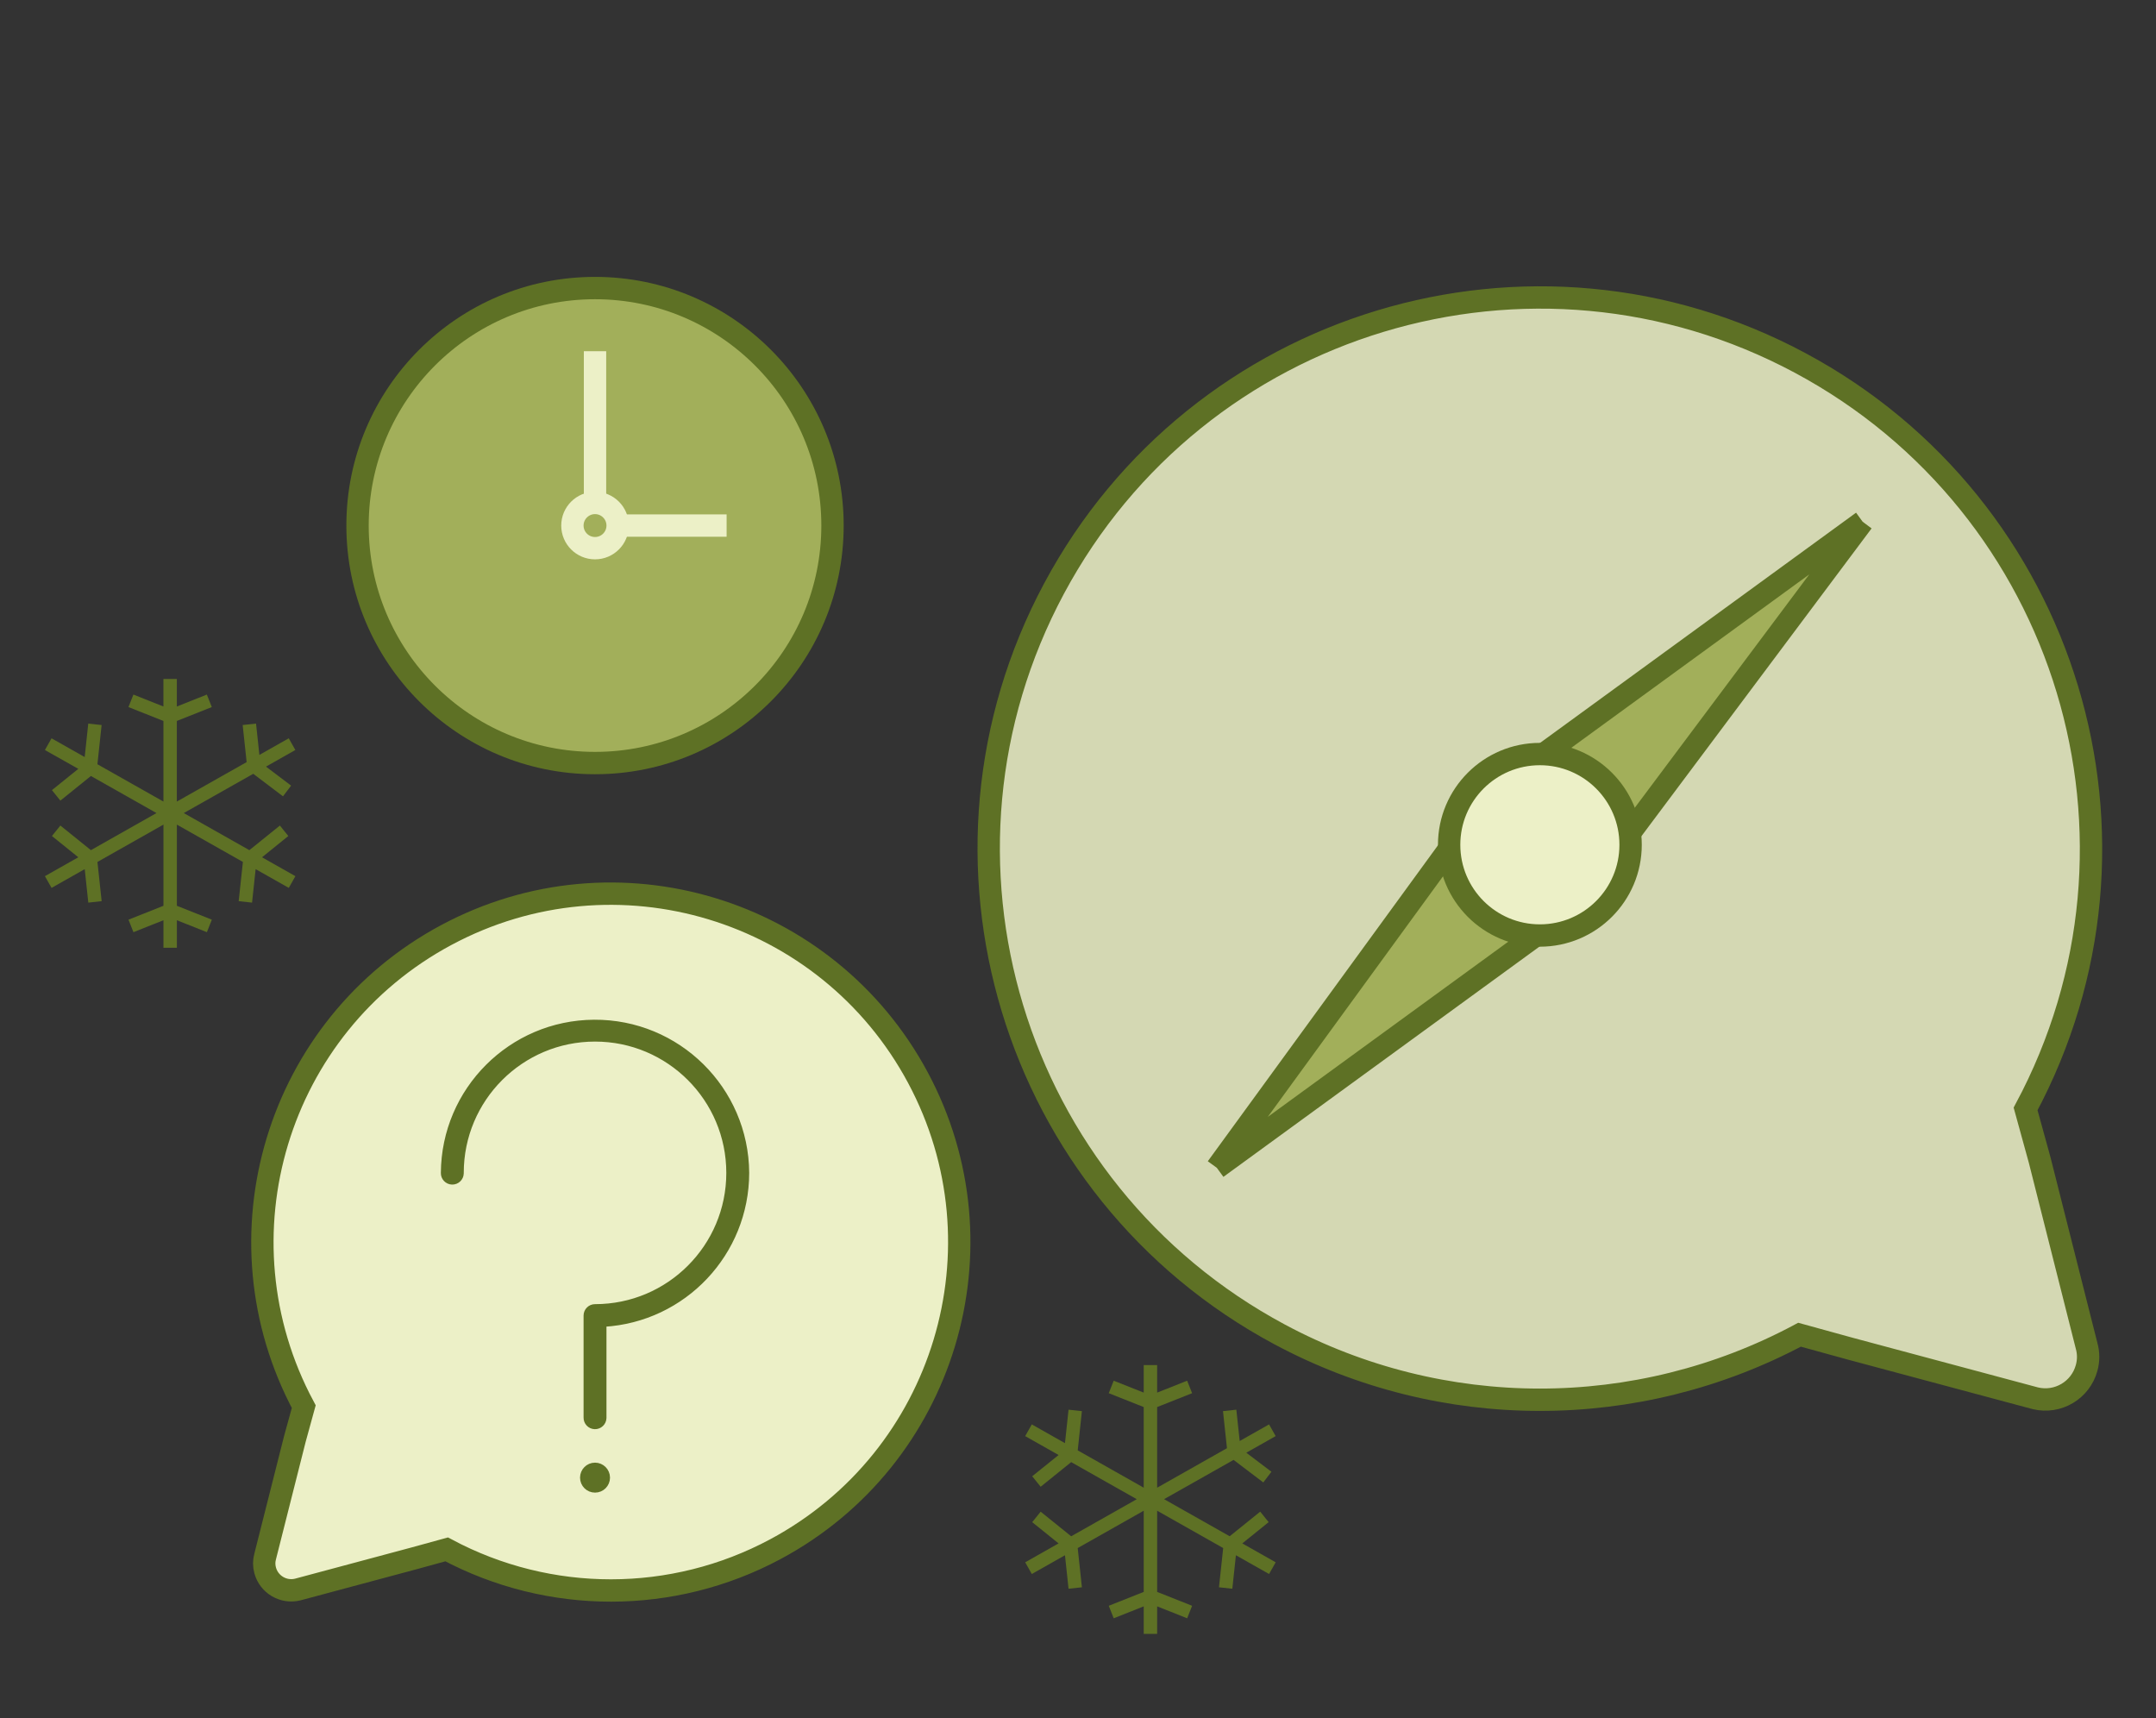
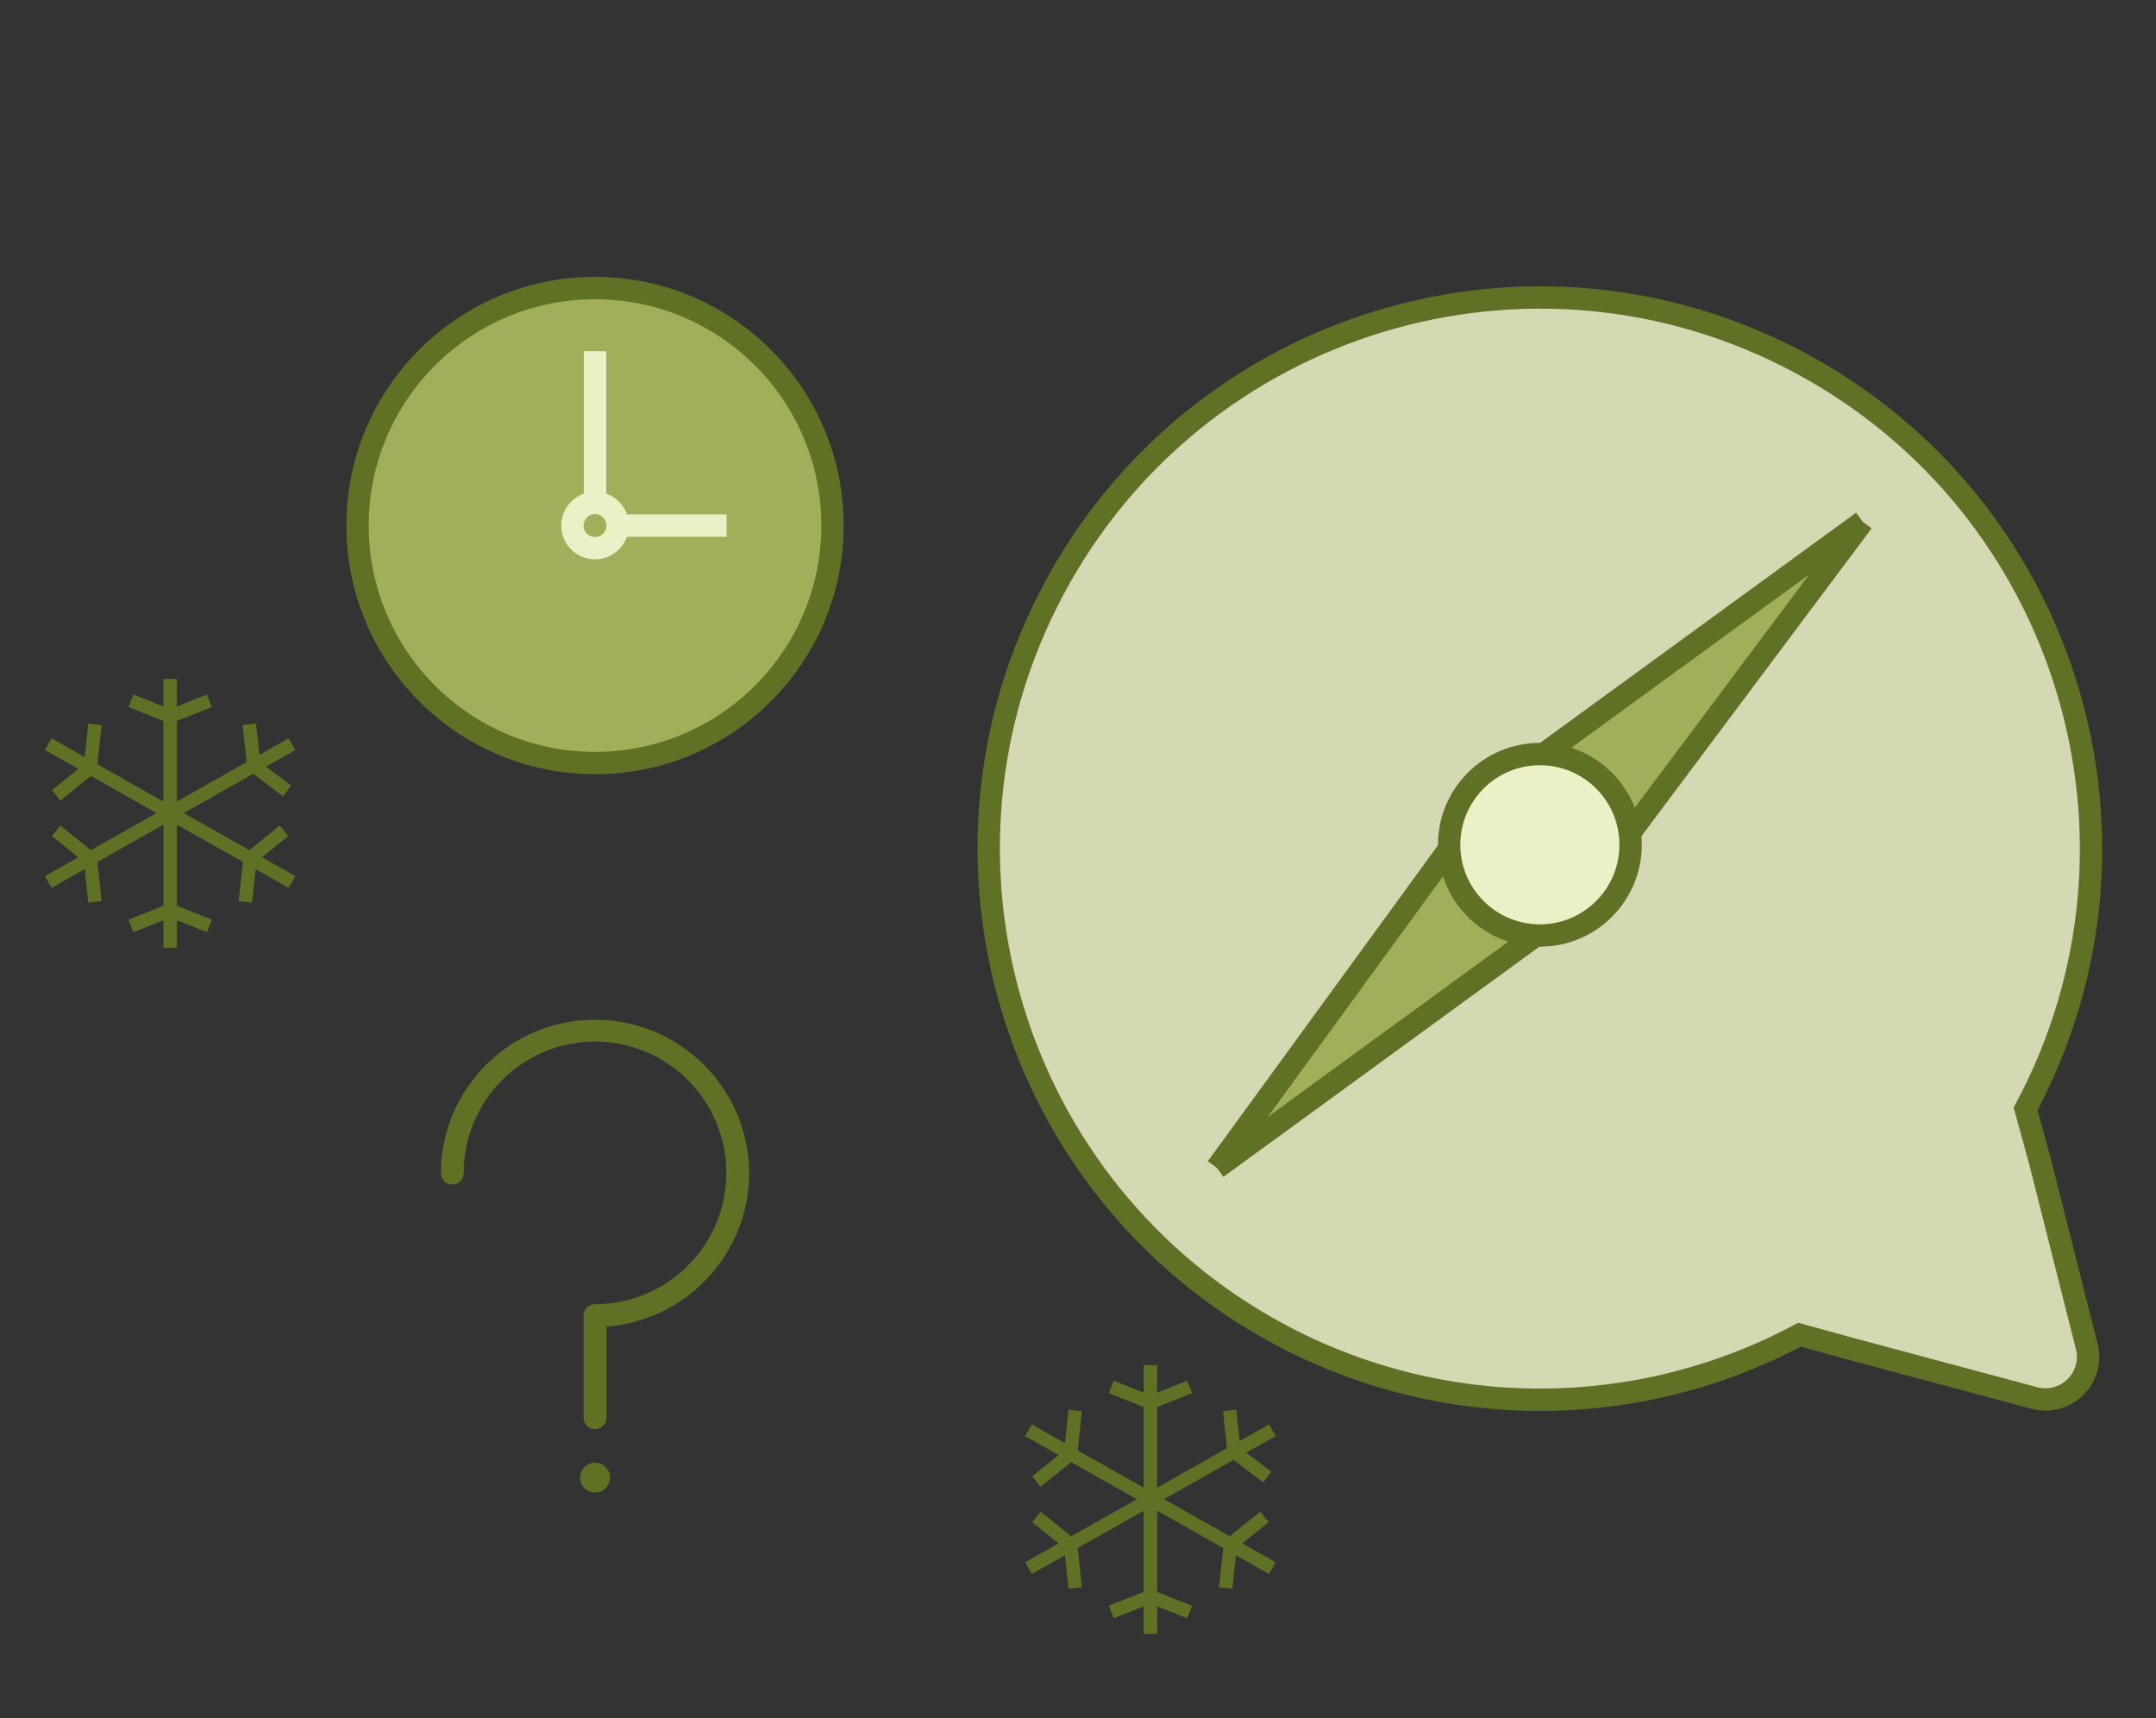
<svg xmlns="http://www.w3.org/2000/svg" id="Layer_1" x="0px" y="0px" width="192px" height="153px" viewBox="0 0 192 153" xml:space="preserve">
  <rect x="0" y="0" width="192" height="153" fill="#333333" stroke="none" />
  <circle fill="#ECF0C7" stroke="#5E7125" stroke-width="1.99" stroke-miterlimit="10" cx="555.84" cy="62.381" r="42.844" />
  <path fill="#D4D8B3" stroke="#5E7125" stroke-width="1.99" stroke-miterlimit="10" d="M181.643,103.312l-1.256-4.564 c12.799-23.891,3.809-53.633-20.082-66.432s-53.631-3.808-66.432,20.082c-12.798,23.889-3.806,53.633,20.084,66.43 c14.459,7.748,31.83,7.758,46.299,0.027l4.564,1.256l16.436,4.404c1.998,0.48,4.018-0.711,4.562-2.693 c0.184-0.65,0.184-1.336,0-1.984L181.643,103.312z" />
  <polygon fill="#A2AF5A" points="110.277,101.365 132.502,70.881 164.113,48.814 141.832,79.578 110.277,102.6 " />
  <path fill="#A2AF5A" stroke="#5E7125" stroke-width="1.99" stroke-miterlimit="10" d="M556.176,32.567 c-11.182,0-20.248,9.066-20.248,20.247c0,15.846,15.498,34.945,19.512,39.625c0.439,0.514,1.211,0.574,1.725,0.135 c0.051-0.043,0.102-0.092,0.145-0.145c3.943-4.697,19.113-23.781,19.113-39.615C576.422,41.633,567.357,32.568,556.176,32.567z  M556.176,60.381c-4.18,0-7.568-3.387-7.568-7.566s3.387-7.568,7.566-7.568c4.178,0,7.568,3.387,7.568,7.566c0,0,0,0,0,0.002 c0,4.178-3.387,7.566-7.566,7.568l0,0V60.381z" />
  <line fill="none" stroke="#5E7125" stroke-width="1.99" stroke-miterlimit="10" x1="630.42" y1="136.963" x2="586.119" y2="92.66" />
  <circle fill="#ECF0C7" stroke="#5E7125" stroke-width="1.99" stroke-miterlimit="10" cx="137.131" cy="75.227" r="8.08" />
  <path fill="#A2AF5A" stroke="#5E7125" stroke-width="1.99" stroke-miterlimit="10" d="M165.875,46.458l-28.398,20.688  M165.875,46.458l-20.73,27.718 M108.363,103.994l28.398-20.688 M108.363,103.994l20.688-28.398" />
  <circle fill="#D4D8B3" stroke="#5E7125" stroke-width="1.99" stroke-linecap="round" stroke-linejoin="round" stroke-miterlimit="10" cx="360.043" cy="7.317" r="6.317" />
  <line fill="none" stroke="#5E7125" stroke-width="1.99" stroke-linecap="round" stroke-linejoin="round" stroke-miterlimit="10" x1="360.043" y1="13.634" x2="360.043" y2="146.326" />
  <path fill="#ECF0C7" stroke="#5E7125" stroke-width="1.99" stroke-linecap="round" stroke-linejoin="round" stroke-miterlimit="10" d=" M292.357,61.01h67.686V24.282h-67.686c-10.145,0-18.367,8.221-18.367,18.366l0,0C273.994,52.789,282.215,61.01,292.357,61.01z" />
  <path fill="#A2AF5A" stroke="#5E7125" stroke-width="1.99" stroke-linecap="round" stroke-linejoin="round" stroke-miterlimit="10" d=" M317.781,119.307h42.262V82.574h-42.262c-10.145,0-18.365,8.225-18.365,18.365l0,0C299.416,111.086,307.641,119.307,317.781,119.307 z" />
  <path fill="#D4D8B3" stroke="#5E7125" stroke-width="1.99" stroke-linecap="round" stroke-linejoin="round" stroke-miterlimit="10" d=" M427.078,90.158h-67.035V53.43h67.035c10.143,0,18.365,8.223,18.365,18.365l0,0C445.443,81.938,437.221,90.158,427.078,90.158z" />
-   <path fill="#ECF0C7" stroke="#5E7125" stroke-width="1.99" stroke-miterlimit="10" d="M26.257,128.145l0.793-2.887 c-8.092-15.102-2.407-33.904,12.696-41.996c15.102-8.09,33.905-2.406,41.997,12.697c8.091,15.102,2.407,33.904-12.697,41.996 c-9.14,4.896-20.123,4.902-29.269,0.016l-2.886,0.793l-10.39,2.785c-1.264,0.303-2.541-0.449-2.885-1.701 c-0.116-0.412-0.116-0.846,0-1.256L26.257,128.145z" />
  <g>
    <path fill="#5E7125" stroke="#5E7125" stroke-width="0.498" stroke-miterlimit="10" d="M66.47,104.443  c-0.05-7.445-6.127-13.439-13.572-13.389c-7.375,0.049-13.34,6.016-13.389,13.389c-0.013,0.426,0.323,0.781,0.749,0.793  c0.425,0.012,0.781-0.324,0.792-0.748c0.001-0.016,0.001-0.031,0-0.045c0-6.596,5.346-11.941,11.939-11.941  c6.593,0,11.939,5.346,11.94,11.939c0,6.594-5.345,11.941-11.939,11.941l0,0c-0.426-0.002-0.771,0.344-0.772,0.768l0,0v9.076  c-0.012,0.424,0.323,0.779,0.748,0.791c0.426,0.012,0.78-0.322,0.793-0.748c0-0.014,0-0.029,0-0.043v-8.324  C60.889,117.484,66.461,111.586,66.47,104.443z" />
    <path fill="#5E7125" stroke="#5E7125" stroke-width="0.498" stroke-miterlimit="10" d="M54.075,131.58  c0.001,0.6-0.485,1.086-1.084,1.086c-0.6,0.002-1.086-0.484-1.087-1.084c0-0.6,0.485-1.086,1.084-1.086c0.001,0,0.002,0,0.003,0  C53.588,130.498,54.073,130.982,54.075,131.58z" />
  </g>
  <path fill="#D4D8B3" stroke="#5E7125" stroke-width="1.99" stroke-miterlimit="10" d="M582.412,112.521 c-6.168,0-11.17,5.002-11.17,11.172c0,8.742,8.551,19.277,10.766,21.861c0.242,0.283,0.666,0.316,0.951,0.074 c0.027-0.023,0.055-0.051,0.078-0.08c2.178-2.592,10.547-13.119,10.547-21.855C593.584,117.523,588.582,112.521,582.412,112.521z  M582.412,127.867c-2.305,0-4.174-1.869-4.174-4.176c-0.002-2.307,1.867-4.174,4.174-4.174c2.305,0,4.176,1.867,4.176,4.174l0,0 C586.588,125.996,584.719,127.867,582.412,127.867L582.412,127.867L582.412,127.867z" />
  <path fill="#D4D8B3" stroke="#5E7125" stroke-width="1.99" stroke-miterlimit="10" d="M637.641,72.041 c-8.035,0-14.547,6.514-14.547,14.547c0,11.383,11.135,25.105,14.018,28.469c0.316,0.367,0.869,0.412,1.238,0.096 c0.039-0.031,0.074-0.066,0.104-0.104c2.834-3.375,13.732-17.084,13.732-28.461C652.186,78.555,645.674,72.041,637.641,72.041z  M637.641,92.023c-3.004,0-5.436-2.432-5.436-5.436c-0.002-3.002,2.432-5.436,5.434-5.436c3.004,0,5.438,2.434,5.438,5.436l0,0 C643.076,89.59,640.643,92.023,637.641,92.023L637.641,92.023L637.641,92.023z" />
  <path fill="#ECF0C7" stroke="#5E7125" stroke-width="1.99" stroke-miterlimit="10" d="M334.385,104.387v8.281 c0,0.699,0.566,1.266,1.266,1.266h5.717c0.697,0,1.264-0.566,1.264-1.266l0,0v-10.322h1.66c1.051,0,1.902-0.854,1.904-1.904 c0-0.559-0.246-1.09-0.67-1.451l-12.971-11.043c-0.869-0.742-2.15-0.742-3.021,0L316.564,98.99 c-0.801,0.682-0.896,1.885-0.215,2.684c0.361,0.426,0.893,0.672,1.449,0.672h1.658v10.322c0,0.699,0.568,1.266,1.266,1.266h5.717 c0.699,0,1.264-0.566,1.264-1.266v-8.281H334.385z" />
  <path fill="#A2AF5A" stroke="#5E7125" stroke-width="1.99" stroke-miterlimit="10" d="M418.734,76.051v8.281 c0,0.697,0.566,1.264,1.266,1.264h5.717c0.697,0,1.264-0.566,1.264-1.264l0,0V74.008h1.658c1.053,0,1.902-0.852,1.904-1.904 c0-0.559-0.244-1.088-0.67-1.449l-12.969-11.045c-0.871-0.74-2.152-0.74-3.021,0l-12.971,11.045 c-0.799,0.682-0.896,1.883-0.215,2.684c0.363,0.426,0.893,0.67,1.451,0.67h1.658v10.324c0,0.699,0.568,1.264,1.266,1.264h5.717 c0.699,0,1.264-0.564,1.264-1.264v-8.279L418.734,76.051z" />
  <path fill="#A2AF5A" stroke="#5E7125" stroke-width="1.99" stroke-miterlimit="10" d="M307.637,46.903v8.281 c0,0.697,0.566,1.264,1.264,1.264h5.717c0.699,0,1.264-0.566,1.264-1.264l0,0V44.86h1.66c1.051,0,1.904-0.852,1.904-1.904 c0-0.558-0.246-1.088-0.67-1.45l-12.969-11.043c-0.871-0.741-2.15-0.741-3.021,0l-12.971,11.043 c-0.799,0.682-0.896,1.884-0.215,2.685c0.363,0.425,0.893,0.67,1.451,0.67h1.656v10.324c0.002,0.697,0.568,1.266,1.268,1.266h5.717 c0.697,0,1.264-0.568,1.264-1.266v-8.28L307.637,46.903z" />
  <path fill="#A2AF5A" stroke="#5E7125" stroke-width="1.99" stroke-linecap="round" stroke-linejoin="round" stroke-miterlimit="10" d=" M337.182,50.314h10.736l-6.902-9.969h4.602l-8.436-11.503l-8.436,11.503h4.6l-6.9,9.969H337.182z M337.182,50.314v6.135" />
  <path fill="#A2AF5A" stroke="#5E7125" stroke-width="1.99" stroke-linecap="round" stroke-linejoin="round" stroke-miterlimit="10" d=" M381.307,79.463h10.736l-6.902-9.969h4.604l-8.438-11.502l-8.436,11.502h4.602l-6.9,9.969H381.307z M381.307,79.463v6.133" />
  <path fill="#5E7125" d="M110.631,137.438l2.973,1.682l-0.588,1.043l-2.953-1.67l-0.32,2.982l-1.188-0.129l0.375-3.494l-5.881-3.324 v7.229l3.113,1.236l-0.441,1.113l-2.672-1.062v2.451h-1.196v-2.451l-2.673,1.062l-0.441-1.113l3.114-1.236v-7.229l-5.879,3.324 l0.374,3.494l-1.19,0.129l-0.318-2.982l-2.954,1.67l-0.588-1.043l2.973-1.682l-2.348-1.891l0.752-0.934l2.718,2.191l5.841-3.303 l-5.841-3.301l-2.718,2.193l-0.752-0.934l2.35-1.893l-2.975-1.682l0.588-1.043l2.954,1.67l0.318-2.98l1.19,0.129l-0.373,3.492 l5.878,3.324v-7.18l-3.114-1.234l0.441-1.113l2.673,1.061v-2.451h1.196v2.451l2.672-1.061l0.441,1.113l-3.113,1.234v7.18 l6.217-3.516l-0.354-3.301l1.189-0.129l0.299,2.789l2.615-1.479l0.588,1.043l-2.615,1.479l2.238,1.695l-0.725,0.951l-2.646-2.006 l-6.189,3.496l5.842,3.303l2.719-2.191l0.752,0.934L110.631,137.438L110.631,137.438z" />
  <path fill="#5E7125" d="M23.333,76.34l2.973,1.682l-0.588,1.043l-2.953-1.67l-0.319,2.982l-1.19-0.131l0.375-3.492l-5.88-3.324 v7.229l3.115,1.236l-0.442,1.113l-2.672-1.062v2.451h-1.196v-2.451l-2.672,1.062l-0.441-1.113l3.114-1.236V73.43l-5.879,3.324 l0.375,3.492l-1.189,0.131l-0.319-2.982l-2.953,1.67L4,78.021l2.974-1.682l-2.349-1.893l0.752-0.932l2.718,2.191l5.841-3.303 l-5.84-3.301l-2.719,2.193l-0.752-0.934l2.35-1.895L4,66.789l0.589-1.043l2.953,1.668l0.319-2.979l1.189,0.129l-0.374,3.492 l5.878,3.322v-7.178l-3.114-1.236l0.441-1.113l2.672,1.062v-2.451h1.196v2.451l2.672-1.062l0.442,1.113l-3.115,1.236v7.178 l6.217-3.514l-0.354-3.301l1.191-0.129l0.298,2.789l2.615-1.479l0.588,1.043l-2.615,1.479l2.237,1.693l-0.724,0.953l-2.647-2.006 l-6.188,3.496l5.841,3.303l2.719-2.191l0.751,0.932L23.333,76.34L23.333,76.34z" />
-   <path fill="#D4D8B3" stroke="#5E7125" stroke-width="1.99" stroke-linecap="round" stroke-linejoin="round" stroke-miterlimit="10" d=" M624.898,51.568h12.537l-8.061-11.642h5.373l-9.85-13.434l-9.852,13.434h5.373l-8.061,11.642H624.898z M624.898,51.568v7.164" />
  <path fill="#A2AF5A" stroke="#5E7125" stroke-width="1.99" stroke-linecap="round" stroke-linejoin="round" stroke-miterlimit="10" d=" M524.387,131.994h12.537l-8.061-11.643h5.375l-9.852-13.434l-9.854,13.434h5.375l-8.061,11.643H524.387z M524.387,131.994v7.164" />
  <circle fill="#A2AF5A" stroke="#5E7125" stroke-width="1.99" stroke-miterlimit="10" cx="52.989" cy="46.8" r="21.149" />
  <circle fill="none" stroke="#ECF0C7" stroke-width="1.99" stroke-miterlimit="10" cx="52.989" cy="46.8" r="2.014" />
  <line fill="none" stroke="#ECF0C7" stroke-width="1.99" stroke-miterlimit="10" x1="52.989" y1="31.275" x2="52.989" y2="44.786" />
  <line fill="none" stroke="#ECF0C7" stroke-width="1.99" stroke-miterlimit="10" x1="55.016" y1="46.801" x2="64.708" y2="46.801" />
</svg>